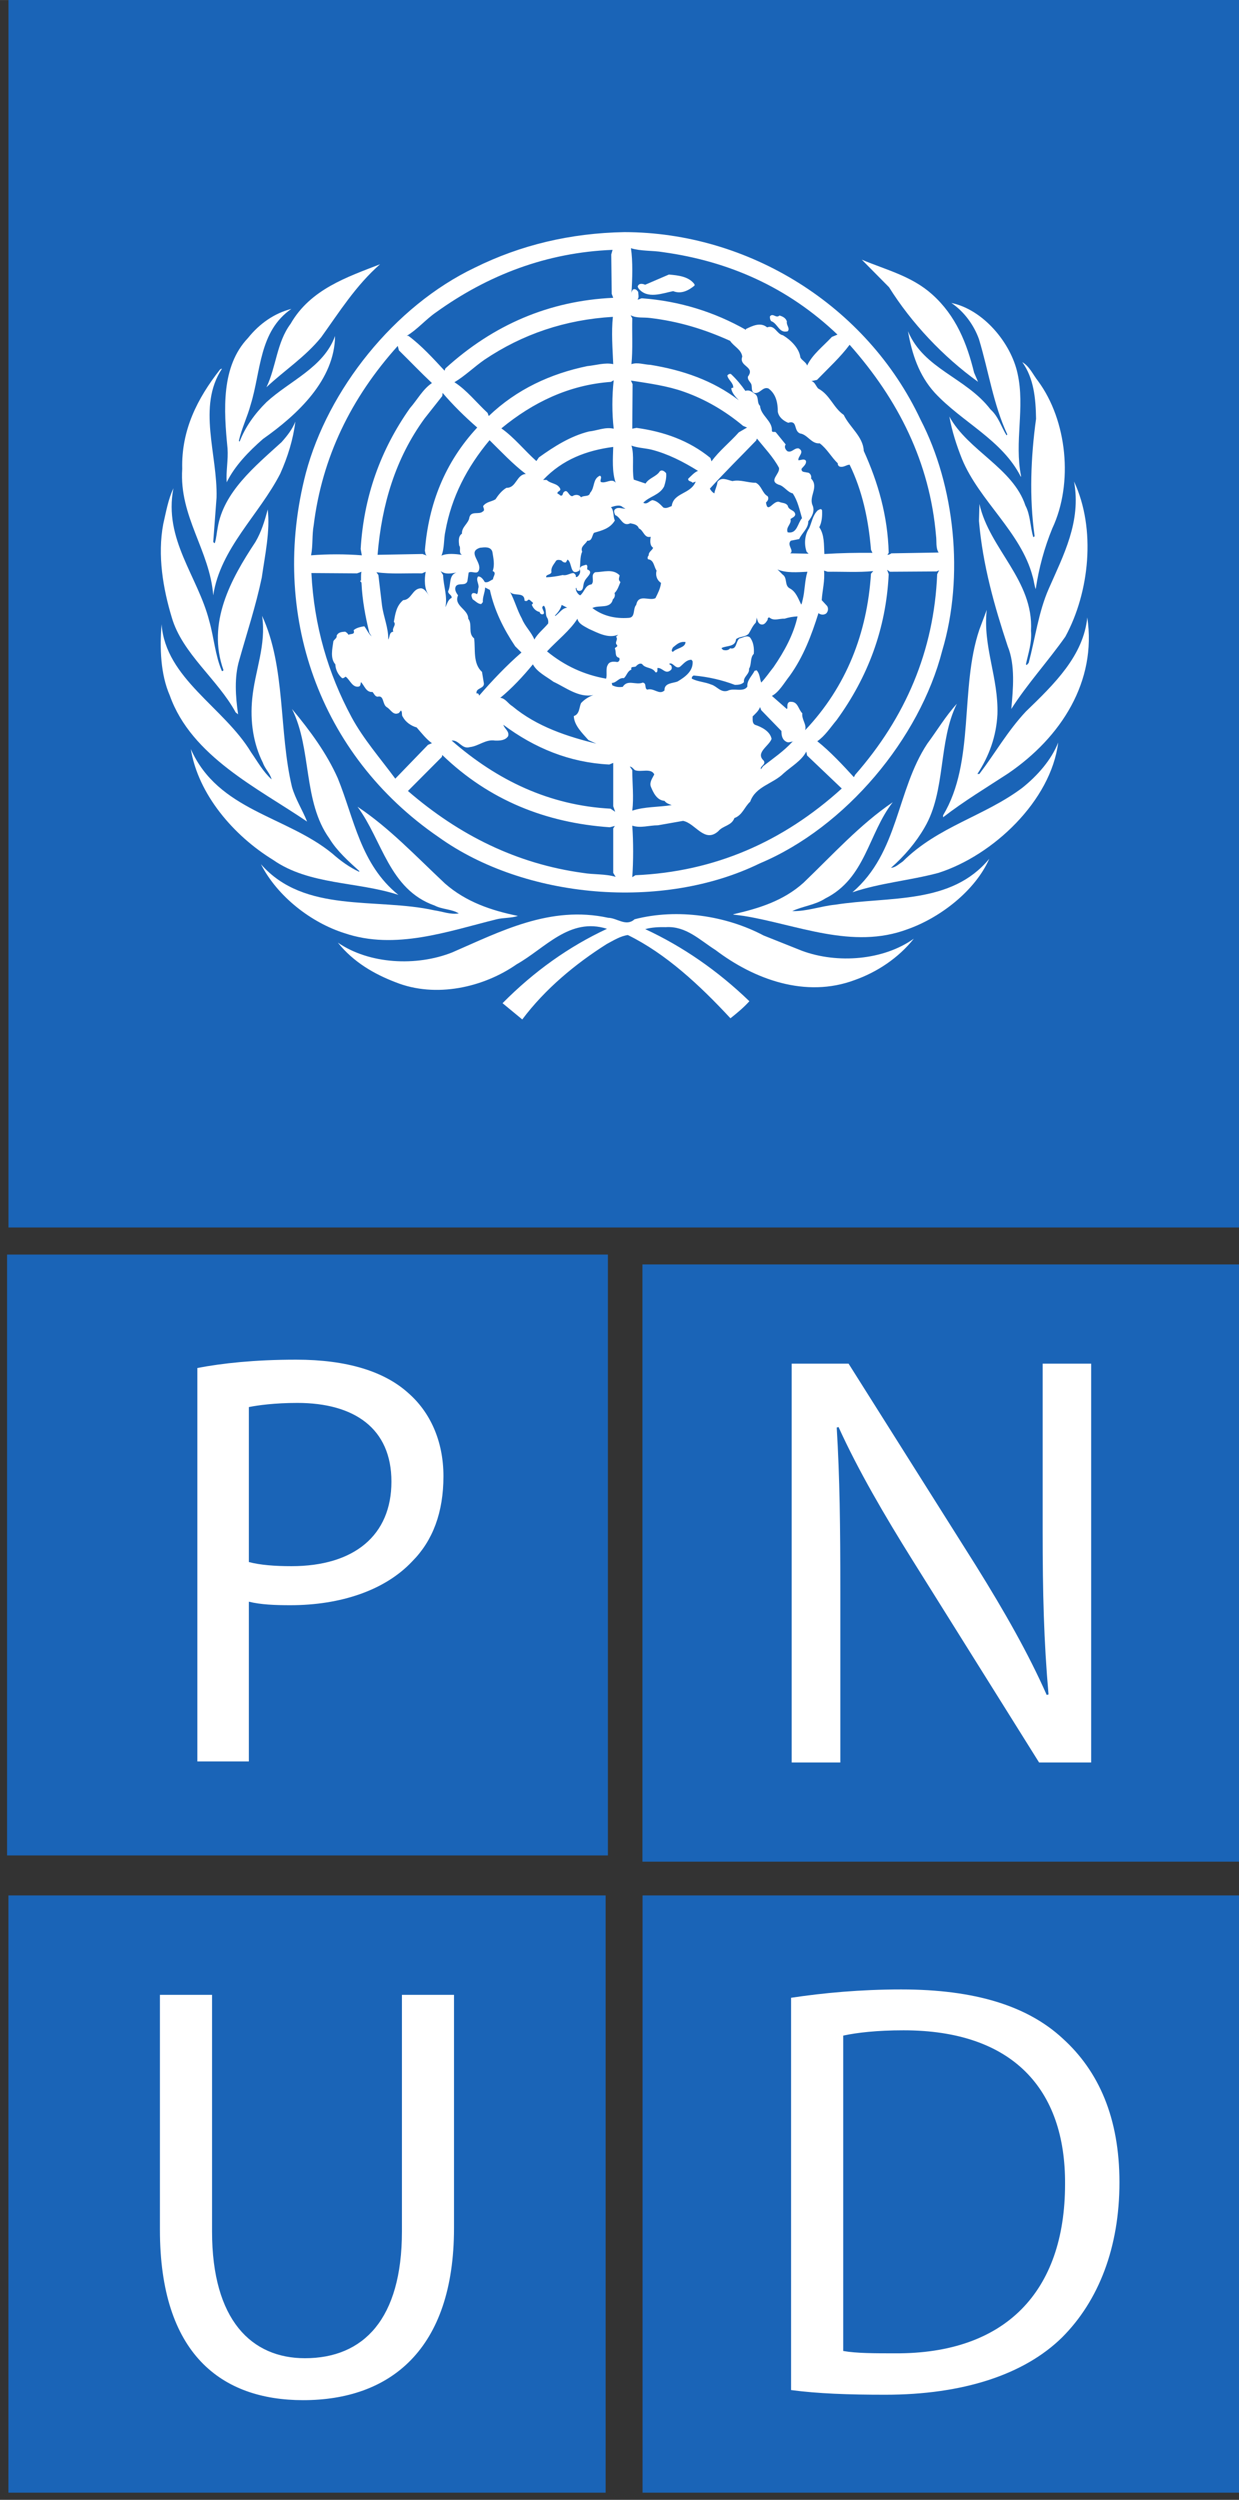
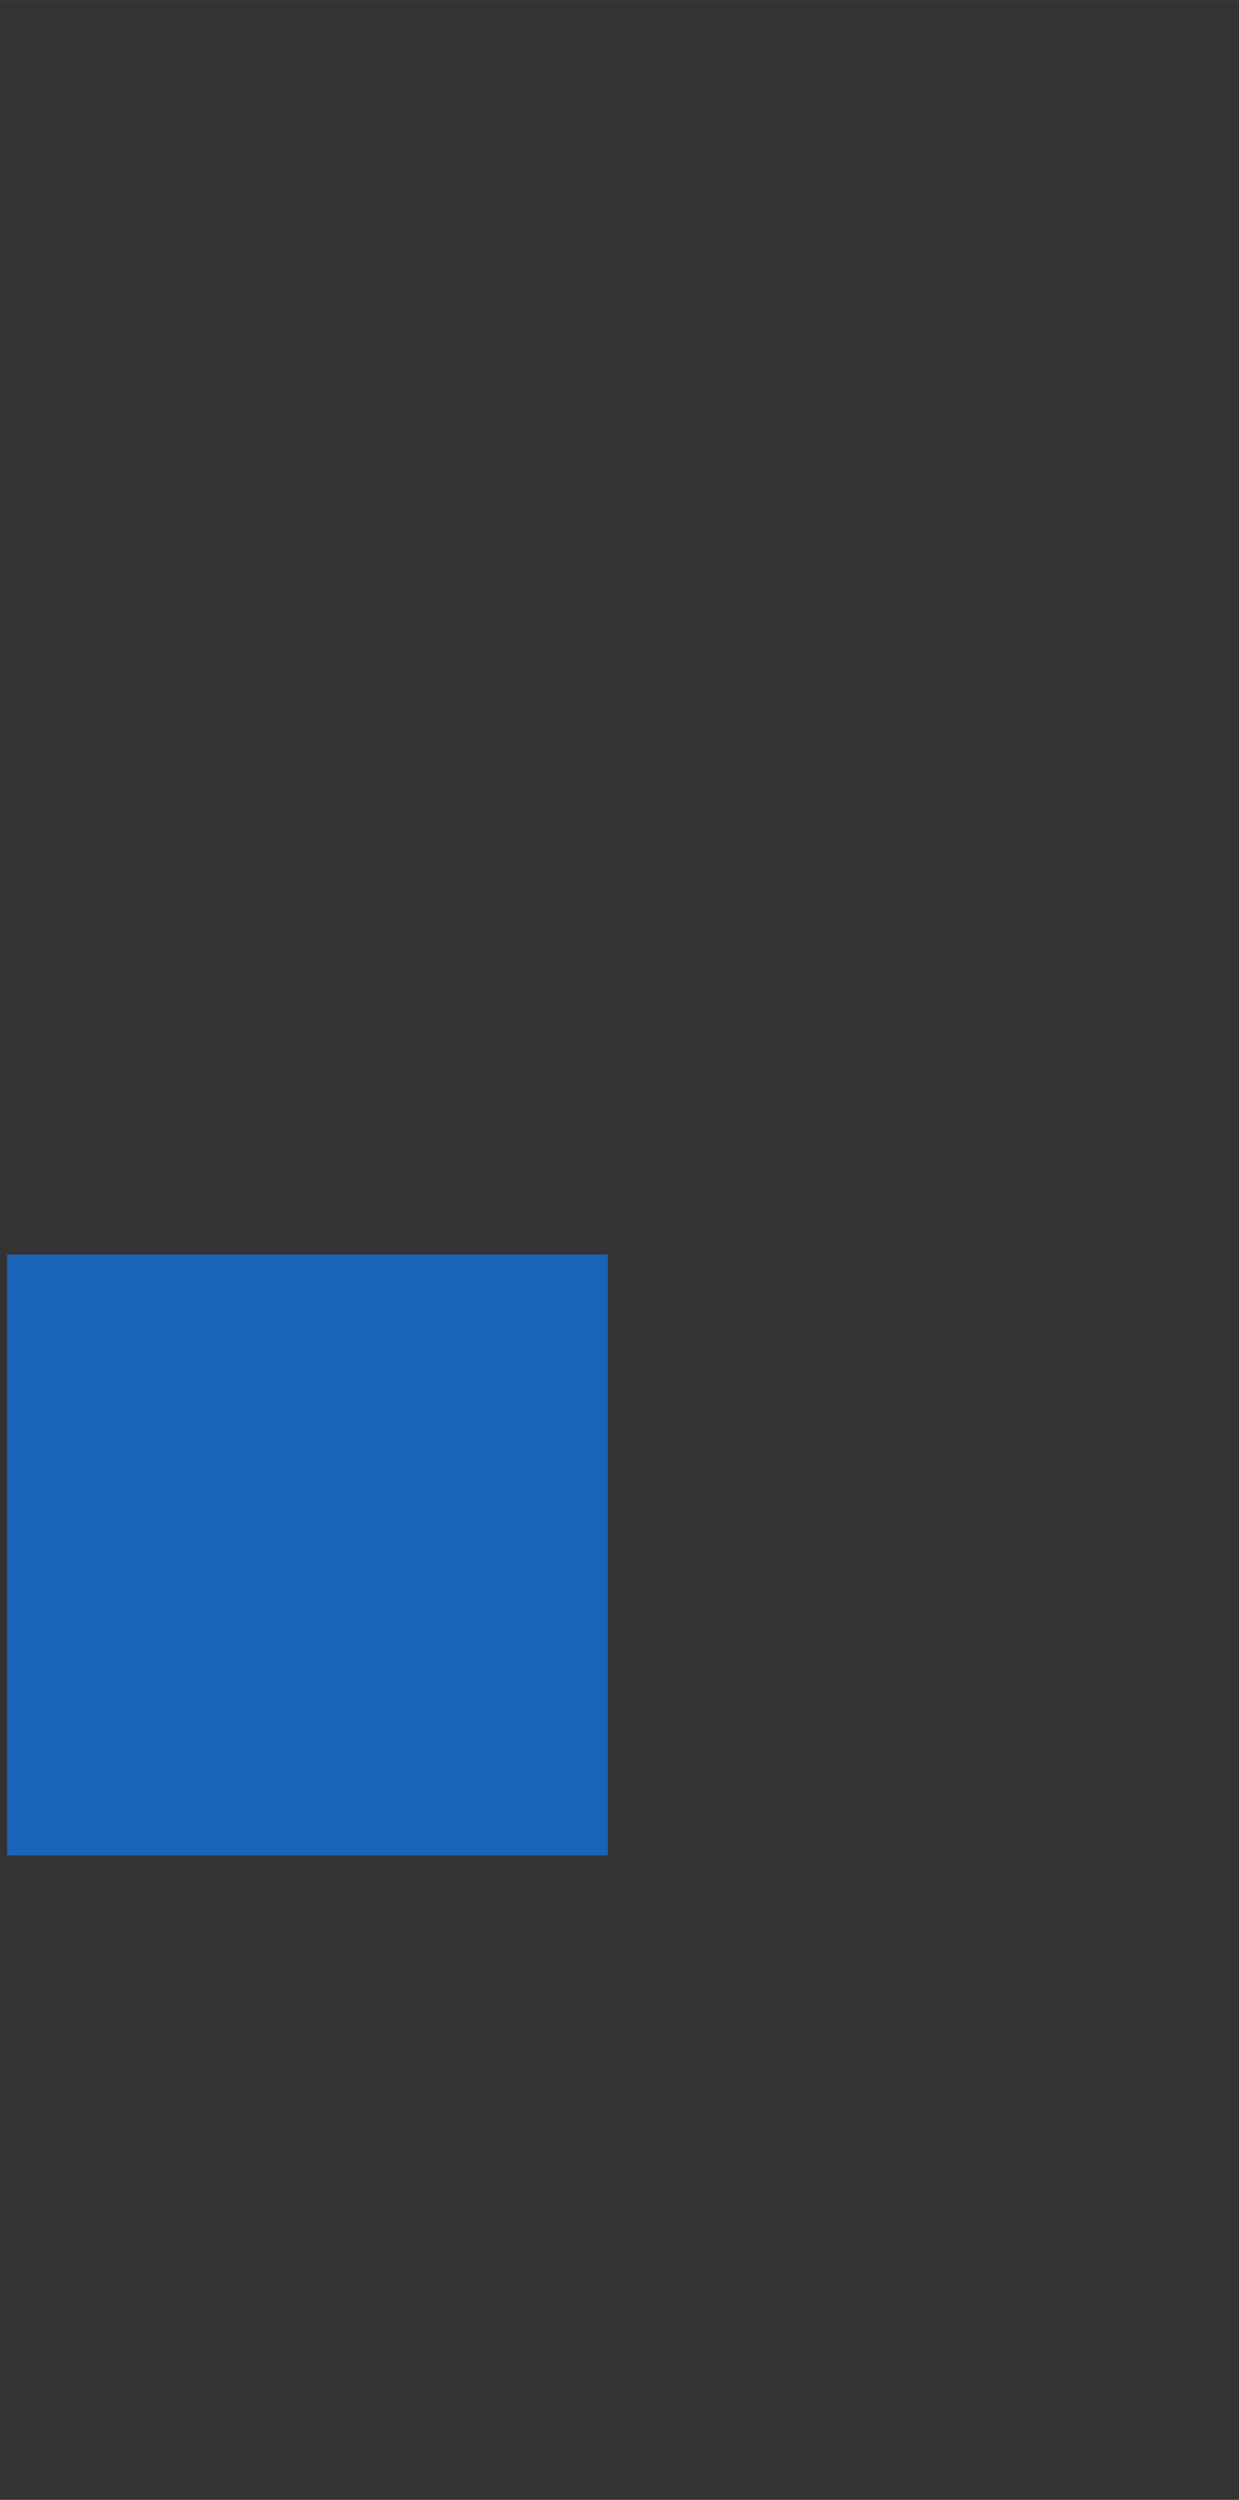
<svg xmlns="http://www.w3.org/2000/svg" xmlns:ns1="http://sodipodi.sourceforge.net/DTD/sodipodi-0.dtd" xmlns:ns2="http://www.inkscape.org/namespaces/inkscape" width="96.655" height="195" version="1.1" viewBox="0 0 25.574 51.594" id="svg113" ns1:docname="pnud.svg" ns2:version="1.1.2 (1:1.1+202202050950+0a00cf5339)">
  <rect x="0" y="0" width="25.574" height="51.594" fill="#333333" stroke="none" />
  <ns1:namedview id="namedview115" pagecolor="#ffffff" bordercolor="#666666" borderopacity="1.0" ns2:pageshadow="2" ns2:pageopacity="0.0" ns2:pagecheckerboard="0" showgrid="false" fit-margin-top="0" fit-margin-left="0" fit-margin-right="0" fit-margin-bottom="0" ns2:zoom="4.1948718" ns2:cx="48.154034" ns2:cy="97.5" ns2:window-width="1920" ns2:window-height="1052" ns2:window-x="0" ns2:window-y="1" ns2:window-maximized="1" ns2:current-layer="svg113" />
  <defs id="defs5">
    <clipPath id="clipPath6711-2">
-       <path d="M 0,612 H 792 V 0 H 0 Z" id="path2" />
-     </clipPath>
+       </clipPath>
  </defs>
  <g transform="matrix(3.075,0,0,3.075,1114.443,-1558.707)" id="g109">
    <path d="m -358.34,519.35 h -4.033 v -4.033 h 4.033 z" fill="#1a64b7" id="path7" />
    <g transform="matrix(0.093,0,0,-0.093,-394.96,546.6)" id="g107">
      <g clip-path="url(#clipPath6711-2)" id="g105">
        <g transform="translate(378.14,319.99)" id="g11">
          <path d="m 0,0 c 0,3.848 -2.69,5.68 -6.793,5.68 -1.62,0 -2.858,-0.17 -3.498,-0.3 V -5.804 C -9.483,-6.02 -8.413,-6.103 -7.219,-6.103 -2.69,-6.103 0,-3.885 0,0 m 3.754,0.388 c 0,-2.603 -0.765,-4.651 -2.262,-6.152 -1.962,-2.084 -5.165,-3.156 -8.791,-3.156 -1.114,0 -2.136,0.041 -2.992,0.254 v -11.528 h -3.717 V 8.2 c 1.796,0.343 4.144,0.601 7.131,0.601 3.678,0 6.364,-0.854 8.073,-2.39 C 2.774,5.045 3.754,2.955 3.754,0.388" fill="#ffffff" id="path9" />
        </g>
        <path d="m 439.38,292.56 h -43.123 v 43.104 h 43.123 z" fill="#1a64b7" id="path13" />
        <g transform="translate(410.54,299.72)" id="g17">
          <path d="m 0,0 v 12.302 c 0,4.784 -0.042,8.236 -0.261,11.868 l 0.131,0.041 C 1.282,21.099 3.203,17.81 5.207,14.604 L 14.345,0 h 3.759 V 28.783 H 14.603 V 16.697 c 0,-4.441 0.084,-7.942 0.424,-11.786 L 14.896,4.872 c -1.323,2.989 -3.023,5.98 -5.12,9.35 L 0.595,28.783 H -3.511 V 0 Z" fill="#ffffff" id="path15" />
        </g>
        <path d="m 393.6,247.02 h -43.104 v 43.104 H 393.6 Z" fill="#1a64b7" id="path19" />
        <g transform="translate(361.43,282.95)" id="g23">
          <path d="m 0,0 v -16.956 c 0,-8.97 4.442,-12.297 10.337,-12.297 6.231,0 10.889,3.591 10.889,12.423 V 0 h -3.759 v -17.08 c 0,-6.325 -2.777,-9.146 -7.001,-9.146 -3.845,0 -6.704,2.741 -6.704,9.146 V 0 Z" fill="#ffffff" id="path21" />
        </g>
-         <path d="m 439.39,247.02 h -43.125 v 43.104 h 43.125 z" fill="#1a64b7" id="path25" />
        <g transform="translate(426.76,269.29)" id="g29">
          <path d="m 0,0 c 0.043,6.873 -3.804,11.1 -11.658,11.1 -1.92,0 -3.372,-0.168 -4.354,-0.382 v -22.761 c 0.933,-0.17 2.299,-0.17 3.756,-0.17 C -4.315,-12.255 0,-7.772 0,0 m 3.926,0.127 c 0,-4.694 -1.495,-8.542 -4.138,-11.188 -2.737,-2.694 -7.178,-4.14 -12.77,-4.14 -2.69,0 -4.87,0.082 -6.793,0.337 v 28.312 c 2.31,0.347 4.999,0.602 7.945,0.602 5.339,0 9.137,-1.198 11.663,-3.544 C 2.431,8.153 3.926,4.781 3.926,0.127" fill="#ffffff" id="path27" />
        </g>
        <path d="m 350.5,338.33 h 88.925 v 88.924 H 350.5 Z" fill="#1a64b7" id="path31" />
        <g transform="translate(417.61,363.92)" id="g35">
          <path d="m 0,0 c -2.037,-0.545 -4.217,-0.724 -6.198,-1.398 3.354,2.879 3.166,7.336 5.405,10.726 0.713,0.959 1.303,1.966 2.133,2.88 C -0.021,9.469 0.57,5.926 -0.994,3.271 -1.598,2.216 -2.463,1.197 -3.413,0.368 c 0.31,0.011 0.582,0.283 0.854,0.461 2.547,2.537 5.868,3.248 8.618,5.31 C 7.16,7.016 8.167,8.166 8.654,9.41 8.131,5.202 3.949,1.255 0,0" fill="#ffffff" id="path33" />
        </g>
        <g transform="translate(426.78,380.97)" id="g39">
          <path d="m 0,0 c -1.244,-1.767 -2.751,-3.415 -3.9,-5.217 0.13,1.424 0.297,3.176 -0.26,4.528 -0.961,2.904 -1.801,5.856 -2.074,9.043 l 0.035,1.222 c 0.722,-3.259 3.924,-5.5 3.721,-9.152 0.072,-0.887 -0.202,-1.634 -0.366,-2.416 l 0.058,-0.059 0.142,0.165 c 0.475,1.79 0.711,3.675 1.447,5.345 1.053,2.407 2.358,4.837 1.826,7.74 C 2.228,7.773 1.742,3.199 0,0" fill="#ffffff" id="path37" />
        </g>
        <g transform="translate(424.81,399.42)" id="g43">
          <path d="m 0,0 c 2.098,-2.844 2.56,-7.373 1.03,-10.632 -0.569,-1.387 -0.97,-2.857 -1.197,-4.386 -0.106,0.261 -0.129,0.617 -0.224,0.914 -0.831,3.187 -3.854,5.463 -5.096,8.475 -0.392,0.983 -0.724,2.002 -0.914,3.069 1.329,-2.453 4.599,-3.722 5.489,-6.425 0.367,-0.686 0.343,-1.539 0.567,-2.275 0.049,0 0.096,0.035 0.096,0.083 -0.391,2.785 -0.272,5.701 0.106,8.451 -0.024,1.493 -0.165,2.939 -0.995,4.09 C -0.604,1.055 -0.367,0.461 0,0" fill="#ffffff" id="path41" />
        </g>
        <g transform="translate(423.33,399.97)" id="g47">
          <path d="M 0,0 C 0.557,-2.488 -0.25,-4.919 0.259,-7.431 L 0.236,-7.455 c -1.352,2.667 -4.231,3.924 -6.211,6.058 -1.149,1.268 -1.647,2.808 -1.932,4.443 1.138,-2.737 4.195,-3.341 5.951,-5.64 0.593,-0.534 0.782,-1.269 1.161,-1.874 l 0.058,0.06 C -1.745,-2.252 -2.087,0.178 -2.786,2.478 -3.142,3.474 -3.842,4.457 -4.777,5.085 -2.479,4.612 -0.476,2.205 0,0" fill="#ffffff" id="path45" />
        </g>
        <g transform="translate(417.16,405.68)" id="g51">
          <path d="M 0,0 C 1.741,-1.552 2.525,-3.567 3.034,-5.653 L 3.32,-6.317 C 0.794,-4.504 -1.492,-2.063 -3.104,0.51 L -5.072,2.501 C -3.342,1.766 -1.481,1.328 0,0" fill="#ffffff" id="path49" />
        </g>
        <g transform="translate(377.32,407.85)" id="g55">
          <path d="m 0,0 c -1.743,-1.528 -2.952,-3.461 -4.245,-5.262 -1.16,-1.434 -2.642,-2.382 -3.957,-3.615 0.71,1.47 0.735,3.225 1.742,4.575 C -5.026,-1.801 -2.371,-0.924 0,0" fill="#ffffff" id="path53" />
        </g>
        <g transform="translate(367.79,402.53)" id="g59">
          <path d="M 0,0 C 0.843,1.055 1.922,1.79 3.13,2.098 0.783,0.485 0.937,-2.407 0.19,-4.813 -0.047,-5.701 -0.46,-6.519 -0.664,-7.432 l 0.06,-0.047 c 0.391,1.031 1.079,2.003 1.933,2.845 1.67,1.541 4.136,2.501 4.952,4.776 -0.035,-3.165 -2.677,-5.654 -5.202,-7.432 -1.043,-0.912 -2.05,-1.956 -2.619,-3.128 -0.06,0.794 0.12,1.6 0.06,2.453 C -1.754,-5.204 -1.954,-2.051 0,0" fill="#ffffff" id="path57" />
        </g>
        <g transform="translate(363.04,393.08)" id="g63">
          <path d="M 0,0 C -0.072,2.798 1.091,5.085 2.726,7.17 2.774,7.195 2.809,7.242 2.868,7.23 1.066,4.492 2.56,1.043 2.477,-2.074 L 2.238,-5.263 C 2.274,-5.286 2.274,-5.381 2.356,-5.345 2.464,-4.99 2.488,-4.61 2.56,-4.243 2.984,-1.671 5.216,0.154 7.17,1.932 7.584,2.394 7.952,2.869 8.165,3.413 8.011,2.133 7.607,0.842 7.075,-0.344 5.558,-3.306 2.749,-5.736 2.238,-9.126 1.989,-5.879 -0.227,-3.449 0,0" fill="#ffffff" id="path61" />
        </g>
        <g transform="translate(361.67,389.1)" id="g67">
          <path d="m 0,0 c 0.202,0.877 0.356,1.778 0.735,2.584 -0.722,-3.697 1.768,-6.365 2.584,-9.577 0.343,-1.197 0.427,-2.489 0.913,-3.615 0.047,-0.024 0.083,0.023 0.117,0.059 -1.22,3.414 0.536,6.579 2.299,9.246 0.428,0.723 0.677,1.528 0.891,2.359 0.189,-1.542 -0.201,-3.32 -0.428,-4.92 -0.426,-2.039 -1.067,-3.97 -1.623,-5.95 -0.368,-1.232 -0.273,-2.63 -0.084,-3.923 l -0.176,0.142 C 3.935,-11.213 1.374,-9.352 0.616,-6.744 -0.011,-4.67 -0.427,-2.264 0,0" fill="#ffffff" id="path65" />
        </g>
        <g transform="translate(361.55,381.87)" id="g71">
          <path d="m 0,0 c 0.285,-3.923 4.505,-5.996 6.46,-9.245 0.463,-0.664 0.864,-1.398 1.481,-1.955 -0.095,0.416 -0.485,0.771 -0.628,1.198 -0.687,1.361 -0.936,2.986 -0.77,4.633 0.19,2.004 1.03,3.865 0.71,5.973 1.72,-3.708 1.198,-8.331 2.158,-12.349 0.248,-0.877 0.758,-1.659 1.091,-2.501 -3.532,2.407 -8.345,4.694 -9.91,9.102 C -0.07,-3.626 -0.144,-1.742 0,0" fill="#ffffff" id="path69" />
        </g>
        <g transform="translate(363.66,372.86)" id="g75">
          <path d="m 0,0 c 1.97,-4.455 6.898,-4.824 10.207,-7.538 0.604,-0.534 1.243,-0.995 1.931,-1.316 l 0.036,0.036 c -0.759,0.688 -1.637,1.47 -2.17,2.359 C 8.071,-3.77 8.749,0 7.303,2.892 8.618,1.315 9.814,-0.319 10.608,-2.109 11.795,-5.025 12.245,-8.322 14.982,-10.525 12.02,-9.553 8.548,-9.825 5.939,-8 3.083,-6.245 0.534,-3.272 0,0" fill="#ffffff" id="path73" />
        </g>
        <g transform="translate(368.72,364.55)" id="g79">
-           <path d="m 0,0 c 3.152,-3.59 8.31,-2.393 12.517,-3.33 0.591,-0.083 1.138,-0.319 1.766,-0.225 -0.499,0.32 -1.196,0.284 -1.741,0.569 C 9.245,-1.825 8.76,1.742 6.97,4.148 9.258,2.631 11.178,0.581 13.287,-1.397 14.805,-2.726 16.629,-3.342 18.549,-3.733 18.087,-3.898 17.482,-3.852 16.985,-3.982 13.536,-4.835 9.695,-6.223 6.033,-4.978 3.651,-4.23 1.197,-2.347 0,0" fill="#ffffff" id="path77" />
-         </g>
+           </g>
        <g transform="translate(411.58,356.19)" id="g83">
          <path d="m 0,0 c -3.556,-1.329 -7.272,0.059 -10.052,2.168 -1.129,0.712 -2.124,1.743 -3.584,1.648 -0.524,0.011 -1.035,-0.013 -1.486,-0.142 2.707,-1.257 5.214,-2.986 7.517,-5.203 -0.391,-0.44 -0.889,-0.854 -1.366,-1.232 -2.21,2.381 -4.665,4.669 -7.405,6.008 -0.535,-0.071 -1.043,-0.392 -1.53,-0.652 -2.228,-1.41 -4.433,-3.224 -6.091,-5.44 l -1.423,1.174 c 2.276,2.298 4.789,4.088 7.54,5.368 -2.703,0.854 -4.469,-1.409 -6.52,-2.56 -2.393,-1.671 -5.831,-2.453 -8.724,-1.304 -1.554,0.593 -3.059,1.459 -4.185,2.868 2.276,-1.564 5.667,-1.73 8.25,-0.71 3.474,1.505 7.075,3.412 11.261,2.501 0.651,-0.012 1.292,-0.665 1.907,-0.107 3.11,0.806 6.635,0.249 9.319,-1.173 L -3.805,2.109 C -1.245,1.161 2.074,1.421 4.268,2.987 3.14,1.576 1.601,0.568 0,0" fill="#ffffff" id="path81" />
        </g>
        <g transform="translate(415.4,359.86)" id="g87">
-           <path d="m 0,0 c -3.993,-1.505 -8.013,0.344 -11.848,0.96 l -0.736,0.095 v 0.023 c 1.829,0.415 3.61,0.961 5.07,2.276 2.147,2.062 4.053,4.184 6.436,5.808 C -2.844,6.897 -3.032,3.674 -5.948,2.216 -6.672,1.743 -7.586,1.66 -8.333,1.303 -7.265,1.28 -6.294,1.66 -5.237,1.766 -1.326,2.382 3.154,1.753 5.892,5.085 4.873,2.762 2.323,0.818 0,0" fill="#ffffff" id="path85" />
-         </g>
+           </g>
        <g transform="translate(422.65,371.1)" id="g91">
          <path d="m 0,0 c -1.576,-1.031 -3.177,-1.991 -4.694,-3.164 v 0.142 c 2.324,3.864 1.185,9.161 2.62,13.404 l 0.532,1.423 C -1.836,9.161 -0.687,6.921 -0.771,4.266 -0.854,2.666 -1.375,1.245 -2.217,-0.036 h 0.143 C -0.938,1.457 -0.048,3.046 1.281,4.468 3.343,6.459 5.44,8.498 5.714,11.26 6.411,6.648 3.827,2.607 0,0" fill="#ffffff" id="path89" />
        </g>
        <g transform="translate(417.53,385.48)" id="g95">
          <path d="m 0,0 c -0.227,-5.547 -2.29,-10.336 -5.916,-14.473 l -0.095,-0.178 c -0.745,0.818 -1.741,1.886 -2.643,2.596 0.547,0.367 0.961,1.008 1.398,1.529 2.252,3.094 3.568,6.578 3.757,10.526 L -3.616,0.32 -3.414,0.177 -0.036,0.2 0.141,0.283 Z m -21.781,-21.726 -0.226,-0.142 c 0.083,1.209 0.083,2.513 0,3.721 0.592,-0.201 1.22,0.024 1.849,0.024 l 1.818,0.32 c 0.902,-0.178 1.543,-1.635 2.54,-0.747 0.345,0.415 0.95,0.381 1.164,0.949 0.581,0.212 0.724,0.805 1.141,1.184 0.391,1.115 1.65,1.28 2.419,2.052 0.56,0.497 1.297,0.911 1.628,1.564 l 0.059,-0.284 2.502,-2.383 c -4.236,-3.841 -9.174,-6.01 -14.894,-6.258 m -0.038,7.584 c 0.428,-0.176 1.164,0.179 1.4,-0.307 -0.132,-0.273 -0.344,-0.533 -0.26,-0.853 0.177,-0.439 0.438,-1.02 0.996,-1.055 0.143,-0.189 0.332,-0.237 0.523,-0.309 -0.951,-0.153 -1.971,-0.106 -2.847,-0.402 0.119,0.96 0,1.955 0,2.926 l -0.178,0.262 c 0.165,-0.023 0.249,-0.165 0.366,-0.262 m -0.877,6.01 c -0.261,-0.035 -0.472,-0.012 -0.686,0.083 -0.109,0.013 -0.073,0.131 -0.109,0.202 0.345,-0.011 0.512,0.403 0.878,0.343 0.214,0.191 0.25,0.51 0.545,0.617 -0.095,0.307 0.287,0.107 0.367,0.284 0.108,0.096 0.249,0.202 0.404,0.119 0.237,-0.344 0.724,-0.201 0.962,-0.593 0.118,-0.047 0.154,0.083 0.143,0.166 v 0.142 c 0.379,0.037 0.569,-0.509 0.974,-0.142 0.094,0.083 0.07,0.262 0,0.343 -0.048,0.024 -0.107,0.049 -0.119,0.108 0.272,0.13 0.438,-0.415 0.771,-0.225 0.273,0.225 0.462,0.509 0.831,0.509 l 0.082,-0.106 c 0.06,-0.712 -0.545,-1.139 -1.079,-1.459 -0.344,-0.142 -0.974,-0.093 -0.951,-0.651 -0.39,-0.356 -0.758,0.213 -1.247,0.059 -0.226,0.118 -0.01,0.45 -0.32,0.51 -0.498,-0.213 -1.091,0.26 -1.446,-0.309 m -2.868,-13.428 c -4.765,0.651 -8.937,2.715 -12.635,5.914 l 2.443,2.453 0.036,0.144 c 3.377,-3.261 7.467,-4.896 12.09,-5.216 l 0.366,0.096 -0.118,-0.179 v -3.212 l 0.176,-0.285 c -0.735,0.226 -1.599,0.155 -2.358,0.285 m -16.701,11.236 c -1.705,3.165 -2.713,6.614 -2.902,10.407 l 3.293,-0.024 0.323,0.118 C -41.6,0 -41.577,-0.226 -41.587,-0.487 l -0.024,0.036 c -0.095,-0.072 0.07,-0.107 0.06,-0.177 0.058,-1.256 0.282,-2.442 0.567,-3.605 l 0.166,-0.259 c -0.249,0.223 -0.343,0.497 -0.532,0.735 -0.274,-0.048 -0.569,-0.107 -0.772,-0.286 0.131,-0.342 -0.213,-0.236 -0.366,-0.331 -0.048,0.082 -0.143,0.178 -0.238,0.225 -0.249,-0.013 -0.51,-0.037 -0.616,-0.285 0.035,-0.177 -0.167,-0.26 -0.238,-0.403 -0.071,-0.533 -0.248,-1.231 0.142,-1.67 0.012,-0.392 0.202,-0.747 0.486,-0.996 0.119,-0.024 0.178,0.071 0.261,0.107 0.319,-0.237 0.486,-0.819 0.96,-0.712 0.144,0.072 0.096,0.213 0.144,0.319 0.249,-0.247 0.366,-0.757 0.828,-0.71 0.118,-0.119 0.177,-0.331 0.368,-0.344 0.497,0.131 0.318,-0.568 0.687,-0.769 0.285,-0.179 0.44,-0.606 0.853,-0.404 l 0.143,0.178 c 0.13,-0.096 0.023,-0.332 0.141,-0.462 0.203,-0.38 0.606,-0.653 0.997,-0.759 0.343,-0.391 0.699,-0.853 1.103,-1.138 l -0.285,-0.119 -2.36,-2.441 c -1.078,1.458 -2.309,2.87 -3.153,4.433 m -2.737,13.855 c 0.605,4.895 2.689,9.186 6.068,12.944 l 0.083,-0.32 c 0.808,-0.795 1.612,-1.637 2.384,-2.36 -0.666,-0.45 -1.056,-1.208 -1.588,-1.813 -2.123,-3.009 -3.331,-6.377 -3.556,-10.158 l 0.083,-0.462 c -1.185,0.095 -2.478,0.095 -3.663,0 0.143,0.723 0.06,1.458 0.189,2.169 m 8.82,15.361 c 3.756,2.702 7.987,4.327 12.753,4.516 l -0.096,-0.331 0.034,-2.845 0.109,-0.285 c -4.624,-0.213 -8.653,-1.944 -12.114,-5.096 l -0.059,-0.165 c -0.793,0.852 -1.684,1.836 -2.619,2.522 h -0.106 c 0.734,0.428 1.374,1.187 2.098,1.684 M -23.347,10.5 c -0.617,0.144 -1.198,-0.142 -1.791,-0.201 -1.325,-0.333 -2.487,-1.066 -3.612,-1.873 -0.06,-0.094 -0.121,-0.178 -0.18,-0.261 -0.819,0.724 -1.622,1.731 -2.526,2.359 2.289,1.886 4.898,3.141 7.909,3.355 l 0.2,0.118 c -0.128,-1.15 -0.128,-2.382 0,-3.497 m -0.937,-3.84 c -0.071,0.166 0.131,0.345 -0.059,0.451 -0.545,-0.249 -0.343,-0.854 -0.711,-1.245 -0.06,-0.308 -0.462,-0.153 -0.652,-0.32 -0.143,0.225 -0.427,0.214 -0.628,0.083 -0.284,0 -0.332,0.58 -0.628,0.285 -0.083,-0.096 -0.037,-0.309 -0.26,-0.225 -0.049,0.082 -0.131,0.094 -0.19,0.141 -0.013,0.179 0.297,0.154 0.19,0.368 -0.214,0.38 -0.677,0.32 -0.961,0.604 h -0.26 c 1.398,1.482 3.152,2.134 5.061,2.383 -0.025,-0.853 -0.093,-1.813 0.176,-2.584 -0.294,0.367 -0.711,-0.095 -1.078,0.059 m -3.308,-9.648 c 0.214,0.214 0.417,0.475 0.488,0.771 l 0.402,-0.201 c -0.367,-0.024 -0.569,-0.393 -0.852,-0.594 z m 3.818,-3.556 c -0.167,-0.271 -0.035,-0.676 -0.119,-0.996 -1.576,0.274 -2.998,0.927 -4.267,1.969 0.712,0.77 1.683,1.528 2.194,2.359 0.072,-0.38 0.521,-0.558 0.828,-0.736 0.635,-0.283 1.398,-0.719 2.117,-0.417 -0.059,-0.044 -0.104,-0.112 -0.16,-0.15 0.202,-0.203 -0.154,-0.416 0.083,-0.606 0.048,-0.154 -0.154,-0.131 -0.166,-0.249 0.118,-0.213 -0.036,-0.593 0.307,-0.663 0.085,-0.119 0,-0.297 -0.141,-0.308 -0.237,0.047 -0.557,0.059 -0.676,-0.203 m -7.312,12.779 c -0.333,-0.191 -0.593,-0.522 -0.795,-0.831 -0.285,-0.178 -0.652,-0.166 -0.889,-0.486 0,-0.129 0.154,-0.296 -0.022,-0.391 -0.275,-0.26 -0.842,0.071 -0.972,-0.426 -0.051,-0.439 -0.569,-0.687 -0.535,-1.174 -0.284,-0.191 -0.236,-0.557 -0.202,-0.854 0.154,-0.188 -0.07,-0.533 0.202,-0.675 -0.461,0.059 -1.068,0.131 -1.482,-0.06 0.226,0.534 0.155,1.198 0.285,1.767 0.439,2.453 1.554,4.61 3.188,6.566 0.819,-0.806 1.694,-1.742 2.62,-2.441 -0.675,-0.024 -0.687,-1.021 -1.398,-0.995 m -1.647,-14.024 -0.12,0.736 c -0.674,0.604 -0.464,1.648 -0.568,2.417 -0.475,0.38 -0.095,0.997 -0.427,1.424 0.011,0.687 -1.068,0.923 -0.735,1.683 -0.131,0.189 -0.296,0.437 -0.143,0.675 0.214,0.25 0.675,-0.024 0.818,0.343 l 0.093,0.629 c 0.251,0.142 0.606,-0.178 0.736,0.165 0.239,0.593 -0.877,1.316 0.084,1.625 0.321,0.035 0.759,0.106 0.888,-0.284 0.072,-0.451 0.19,-0.937 0.024,-1.4 0.308,-0.119 0.024,-0.391 0.024,-0.593 -0.19,-0.082 -0.367,-0.271 -0.593,-0.2 -0.093,0.154 -0.261,0.426 -0.486,0.402 -0.179,-0.248 0.071,-0.509 0.035,-0.793 -0.059,-0.167 -0.012,-0.356 -0.117,-0.486 -0.083,0.059 -0.165,0.093 -0.285,0.082 -0.202,-0.106 -0.07,-0.32 -0.022,-0.45 0.21,-0.131 0.365,-0.332 0.614,-0.344 l 0.121,0.142 c -0.027,0.38 0.152,0.676 0.164,1.056 l 0.344,-0.178 c 0.319,-1.469 0.984,-2.81 1.826,-4.067 l 0.452,-0.449 c -1.08,-0.936 -2.135,-2.051 -3.048,-3.106 v -0.023 c -0.013,0.046 -0.049,0.237 -0.191,0.165 -0.093,0.451 0.653,0.321 0.512,0.829 m 7.56,-4.183 0.569,-0.26 c -2.062,0.508 -4.278,1.22 -6.057,2.703 -0.306,0.177 -0.509,0.58 -0.876,0.603 0.829,0.675 1.66,1.565 2.357,2.419 0.309,-0.57 0.972,-0.877 1.483,-1.257 0.896,-0.416 1.829,-1.173 2.88,-0.96 -0.326,-0.119 -0.627,-0.301 -0.889,-0.581 -0.143,-0.32 -0.095,-0.793 -0.522,-0.936 0.024,-0.676 0.628,-1.245 1.055,-1.731 m -3.519,9.245 c 0.011,-0.119 0.153,-0.225 0.284,-0.142 0.13,0.177 -0.284,0.486 0.023,0.592 0.19,-0.213 0.094,-0.569 0.202,-0.817 0.096,-0.13 0.129,-0.284 0.107,-0.463 -0.321,-0.391 -0.77,-0.735 -0.997,-1.161 -0.213,0.532 -0.687,0.961 -0.9,1.506 -0.344,0.616 -0.52,1.316 -0.854,1.931 0.285,-0.355 1.045,0.048 1.045,-0.628 0.046,-0.036 0.117,-0.023 0.177,-0.023 0.094,0.106 0.106,0.118 0.225,0.058 0.06,-0.117 0.343,-0.177 0.118,-0.319 0.082,-0.249 0.296,-0.486 0.57,-0.534 m 5.31,17.886 c -0.617,0.13 -1.244,-0.083 -1.872,-0.142 -2.645,-0.546 -5.097,-1.672 -7.113,-3.604 l -0.084,0.226 c -0.794,0.735 -1.515,1.659 -2.393,2.215 0.759,0.451 1.434,1.115 2.17,1.625 2.749,1.848 5.83,2.892 9.267,3.093 -0.118,-1.114 -0.022,-2.287 0.025,-3.413 m -13.453,-13.821 -0.31,0.119 -3.246,-0.059 c 0.296,3.626 1.293,6.957 3.39,9.837 l 1.281,1.624 0.021,0.226 c 0.761,-0.89 1.602,-1.719 2.501,-2.502 -2.334,-2.513 -3.518,-5.523 -3.78,-8.901 0.048,-0.118 0.013,-0.261 0.143,-0.344 m -2.418,-5.487 c -0.322,-0.037 -0.237,-0.391 -0.369,-0.568 0.026,0.829 -0.341,1.634 -0.451,2.476 l -0.259,2.181 -0.143,0.202 c 1.043,-0.154 2.195,-0.059 3.297,-0.083 l 0.26,0.118 c -0.096,-0.522 -0.12,-1.28 0.261,-1.742 -0.132,0.142 -0.321,0.557 -0.63,0.545 -0.603,-0.036 -0.65,-0.83 -1.255,-0.854 -0.499,-0.415 -0.57,-0.995 -0.675,-1.564 0.213,-0.226 -0.168,-0.45 -0.036,-0.711 m 3.591,4.089 -0.178,0.284 c 0.356,-0.26 0.724,-0.177 1.138,-0.106 -0.581,-0.19 -0.367,-0.902 -0.592,-1.34 -0.036,-0.213 0.284,-0.272 0.249,-0.486 -0.285,-0.142 -0.322,-0.45 -0.451,-0.675 0.166,0.794 -0.143,1.54 -0.166,2.323 m 12.421,-17.09 -0.332,0.226 c -4.409,0.235 -8.177,2.037 -11.472,4.917 0.533,0.059 0.733,-0.652 1.315,-0.473 0.64,0.071 1.138,0.58 1.813,0.473 0.333,-0.012 0.747,0 0.95,0.319 0.105,0.355 -0.273,0.535 -0.345,0.819 2.239,-1.671 4.765,-2.726 7.645,-2.868 l 0.285,0.118 v -3.129 z m 0.545,21.984 0.2,-0.105 c -0.248,-0.012 -0.53,0.142 -0.745,-0.036 -0.141,-0.107 -0.047,-0.296 0,-0.426 0.426,-0.166 0.522,-0.866 1.091,-0.594 0.237,-0.047 0.532,-0.094 0.616,-0.367 0.343,-0.13 0.39,-0.735 0.855,-0.604 -0.025,-0.225 -0.095,-0.617 0.177,-0.794 -0.071,-0.202 -0.332,-0.285 -0.319,-0.546 -0.061,-0.071 -0.119,-0.189 -0.047,-0.285 0.437,-0.046 0.415,-0.544 0.615,-0.817 -0.095,-0.343 0.025,-0.699 0.321,-0.888 -0.046,-0.404 -0.226,-0.747 -0.403,-1.103 -0.463,-0.225 -1.224,0.344 -1.388,-0.486 -0.261,-0.285 -0.036,-0.912 -0.546,-0.936 -0.972,-0.071 -1.873,0.141 -2.619,0.711 0.485,0.249 1.315,-0.095 1.481,0.628 0.131,0.106 0.178,0.296 0.119,0.45 0.226,0.226 0.309,0.521 0.426,0.795 -0.177,0.176 -0.095,0.272 -0.057,0.486 -0.488,0.497 -1.149,0.237 -1.767,0.225 -0.368,-0.214 -0.013,-0.617 -0.262,-0.877 -0.473,-0.06 -0.485,-0.522 -0.817,-0.794 -0.19,0.083 -0.332,0.343 -0.32,0.533 h 0.06 c -0.024,-0.096 0.035,-0.178 0.118,-0.202 0.45,-0.072 0.307,0.438 0.45,0.664 0.072,0.284 0.736,0.676 0.203,0.877 -0.027,0.118 0.069,0.273 -0.084,0.344 -0.166,-0.071 -0.44,-0.071 -0.463,-0.32 0.084,-0.213 0,-0.427 -0.189,-0.569 h -0.095 c 0.036,0.142 -0.072,0.238 -0.166,0.285 -0.273,-0.013 -0.497,-0.214 -0.772,-0.143 -0.378,-0.083 -0.806,-0.154 -1.195,-0.166 -0.048,0.226 0.307,0.154 0.379,0.368 -0.06,0.355 0.178,0.568 0.333,0.829 0.094,0.095 0.271,0.06 0.38,0.024 0.092,-0.095 0.189,-0.177 0.33,-0.142 l 0.118,0.202 c 0.357,-0.214 0.154,-1.233 0.852,-0.795 0.109,0.438 0.014,0.96 0.204,1.364 -0.156,0.378 0.248,0.533 0.368,0.793 0.366,-0.035 0.331,0.378 0.485,0.569 0.556,0.166 1.15,0.297 1.505,0.889 -0.143,0.297 -0.048,0.723 -0.283,0.959 0.247,0.084 0.662,0.214 0.851,0 m 1.992,13.655 c 2.079,-0.248 3.919,-0.817 5.759,-1.648 0.273,-0.414 0.807,-0.615 0.878,-1.138 -0.271,-0.722 0.963,-0.71 0.406,-1.445 -0.037,-0.237 0.166,-0.368 0.246,-0.546 0.072,-0.201 -0.033,-0.51 0.205,-0.627 0.426,-0.096 0.605,0.474 1.031,0.32 0.558,-0.403 0.677,-1.067 0.677,-1.684 0.071,-0.391 0.403,-0.651 0.748,-0.794 0.701,0.214 0.368,-0.569 0.855,-0.77 C -9.353,10.086 -9.08,9.386 -8.478,9.445 -7.941,9.042 -7.646,8.45 -7.172,8 -7.185,7.893 -7.124,7.798 -7.03,7.763 c 0.285,-0.072 0.464,0.13 0.71,0.142 0.914,-1.873 1.363,-3.947 1.542,-6.14 L -4.671,1.54 C -5.82,1.552 -6.97,1.529 -8.143,1.457 -8.179,2.132 -8.132,2.844 -8.51,3.39 c 0.189,0.355 0.223,0.818 0.2,1.22 -0.072,0.179 -0.227,0.023 -0.307,0 C -8.997,4.243 -9.045,3.733 -9.246,3.306 -9.567,2.844 -9.614,2.145 -9.424,1.623 L -9.281,1.48 -10.61,1.505 c 0.319,0.201 -0.273,0.593 0.047,0.913 l 0.605,0.118 c 0.188,0.439 0.664,0.758 0.653,1.279 0.26,0.321 0.497,0.735 0.308,1.163 -0.284,0.651 0.487,1.315 -0.107,1.931 0.059,0.178 -0.071,0.439 -0.285,0.427 -0.19,0.059 -0.404,0 -0.404,0.261 0.108,0.166 0.381,0.332 0.319,0.592 -0.14,0.178 -0.367,0.024 -0.545,0.036 -0.045,0.285 0.488,0.592 0.025,0.854 -0.319,0.058 -0.498,-0.344 -0.819,-0.202 -0.143,0.118 -0.249,0.319 -0.119,0.485 l -0.712,0.877 c -0.072,0.083 -0.273,-0.046 -0.286,0.119 0.048,0.7 -0.806,1.091 -0.854,1.789 -0.261,0.238 -0.048,0.677 -0.393,0.878 -0.19,0.142 -0.403,0.308 -0.664,0.202 -0.297,0.427 -0.641,0.841 -1.046,1.221 -0.116,0.034 -0.2,-0.036 -0.259,-0.107 0.059,-0.332 0.451,-0.521 0.426,-0.89 -0.058,0.013 -0.106,0 -0.143,-0.046 0.05,-0.344 0.323,-0.617 0.547,-0.854 -1.864,1.433 -4.06,2.181 -6.388,2.559 -0.452,0.013 -0.914,0.203 -1.364,0.049 0.108,1.03 0.036,2.204 0.061,3.307 l -0.119,0.225 c 0.439,-0.237 0.913,-0.131 1.422,-0.202 m 0.916,4.753 c 4.749,-0.653 9.012,-2.536 12.592,-5.95 l -0.403,-0.166 c -0.652,-0.699 -1.41,-1.268 -1.79,-2.074 -0.048,0.226 -0.381,0.379 -0.486,0.593 -0.072,0.652 -0.7,1.268 -1.259,1.6 -0.463,0.082 -0.568,0.782 -1.14,0.568 -0.474,0.403 -1.069,0.107 -1.53,-0.118 v -0.06 c -2.257,1.281 -4.774,2.075 -7.493,2.276 -0.13,0 -0.202,-0.105 -0.341,-0.083 0.139,0.095 0.068,0.38 0.056,0.546 -0.072,0.118 -0.213,0.26 -0.378,0.166 -0.06,-0.083 -0.108,-0.179 -0.108,-0.285 0.071,1.055 0.108,2.334 -0.035,3.272 0.723,-0.226 1.552,-0.155 2.315,-0.285 m 2.219,-30.555 c 1.045,-0.095 2.031,-0.32 2.968,-0.676 0.238,0 0.499,0.024 0.654,0.2 -0.06,0.393 0.415,0.569 0.367,0.962 0.203,0.33 0.059,0.794 0.343,1.077 0.038,0.417 -0.022,0.879 -0.284,1.197 -0.26,0.168 -0.499,-0.047 -0.748,-0.083 -0.283,-0.212 -0.176,-0.841 -0.676,-0.711 -0.119,-0.165 -0.344,-0.165 -0.51,-0.117 -0.036,0.059 -0.121,0.07 -0.095,0.141 0.356,0.179 0.985,0.06 1.032,0.629 0.262,0.226 0.665,0.13 0.914,0.402 0.178,0.285 0.261,0.535 0.511,0.795 0.025,0.119 0.072,0.237 0.06,0.368 0.07,-0.167 0.07,-0.392 0.285,-0.487 0.272,-0.082 0.392,0.143 0.511,0.32 -0.012,0.095 0.058,0.237 0.166,0.143 0.297,-0.238 0.714,-0.035 1.057,-0.059 0.294,0.094 0.617,0.153 0.937,0.166 -0.284,-1.305 -0.952,-2.524 -1.734,-3.663 -0.295,-0.368 -0.558,-0.759 -0.889,-1.114 -0.107,0.272 -0.096,0.639 -0.333,0.888 l -0.144,-0.036 c -0.19,-0.378 -0.569,-0.698 -0.521,-1.137 -0.285,-0.449 -0.997,-0.071 -1.425,-0.308 -0.511,-0.154 -0.784,0.344 -1.188,0.451 -0.451,0.19 -0.973,0.201 -1.4,0.425 -0.014,0.108 0.046,0.191 0.142,0.227 m 3.253,17.552 c -0.629,-0.71 -1.436,-1.35 -1.97,-2.097 l -0.083,0.248 c -1.556,1.269 -3.36,1.897 -5.332,2.17 l -0.306,-0.06 0.023,3.212 -0.119,0.262 c 1.305,-0.202 2.622,-0.38 3.821,-0.807 1.545,-0.545 2.968,-1.375 4.275,-2.465 l 0.285,-0.119 z M -9.364,0.177 c -0.203,-0.64 -0.179,-1.375 -0.344,-2.027 -0.035,-0.106 -0.035,-0.237 -0.107,-0.343 -0.204,0.402 -0.37,0.936 -0.831,1.173 -0.393,0.213 -0.143,0.747 -0.51,0.995 l -0.37,0.368 c 0.63,-0.273 1.449,-0.201 2.162,-0.166 m -2.077,6.282 c 0.39,-0.084 0.628,-0.545 1.02,-0.629 0.357,-0.545 0.486,-1.173 0.665,-1.788 -0.321,-0.356 -0.345,-1.151 -1.033,-1.021 -0.167,0.38 0.308,0.605 0.201,0.96 0.119,0.096 0.31,0.143 0.345,0.321 -0.026,0.355 -0.477,0.284 -0.546,0.651 -0.143,0.202 -0.381,0.178 -0.568,0.249 -0.454,0.214 -0.88,-0.911 -0.999,-0.024 0.142,0.119 0.224,0.297 0.119,0.451 -0.393,0.214 -0.428,0.76 -0.856,0.972 -0.581,-0.013 -1.116,0.249 -1.685,0.118 -0.368,0.083 -0.798,0.332 -1.081,-0.059 -0.025,-0.295 -0.179,-0.544 -0.225,-0.83 -0.132,0.072 -0.25,0.202 -0.322,0.345 1.046,1.161 2.245,2.335 3.338,3.472 l 0.058,0.143 c 0.546,-0.676 1.188,-1.352 1.591,-2.11 0.095,-0.45 -0.783,-0.924 -0.022,-1.221 m -6.721,-11.355 c -0.024,-0.427 -0.63,-0.415 -0.914,-0.711 -0.166,0.06 -0.036,0.226 0,0.319 0.284,0.226 0.498,0.451 0.914,0.392 m -0.998,9.814 c -0.191,-0.071 -0.394,-0.201 -0.605,-0.107 -0.204,0.213 -0.463,0.498 -0.797,0.534 -0.225,-0.06 -0.378,-0.344 -0.651,-0.19 0.426,0.463 1.187,0.546 1.507,1.185 0.095,0.308 0.179,0.628 0.143,0.949 -0.12,0.142 -0.296,0.272 -0.454,0.142 -0.236,-0.391 -0.781,-0.474 -1.031,-0.889 L -21.9,6.826 c -0.143,0.782 0.058,1.778 -0.168,2.455 0.45,-0.167 0.949,-0.178 1.424,-0.286 1.21,-0.307 2.316,-0.877 3.383,-1.54 -0.249,-0.083 -0.51,-0.38 -0.712,-0.569 -0.01,-0.214 0.227,-0.154 0.32,-0.285 l 0.226,0.083 C -17.794,5.76 -19.028,5.902 -19.16,4.918 m 6.637,-18.372 c -0.618,0.57 0.38,1.045 0.571,1.567 -0.108,0.554 -0.726,0.864 -1.198,1.018 -0.227,0.13 -0.155,0.414 -0.169,0.604 0.215,0.214 0.428,0.391 0.535,0.676 l 0.084,-0.225 1.459,-1.505 c 0,-0.345 0.059,-0.64 0.391,-0.794 0.167,-0.072 0.347,0.071 0.489,0.023 h -0.084 c -0.631,-0.688 -1.4,-1.209 -2.114,-1.766 l -0.167,-0.225 c -0.081,0.236 0.404,0.344 0.203,0.627 m 2.79,3.414 c -0.297,0.285 -0.308,0.842 -0.83,0.83 -0.178,0.023 -0.25,-0.142 -0.25,-0.284 -0.011,-0.083 0.024,-0.178 -0.037,-0.238 l -1.08,0.949 c 0.511,0.261 0.891,0.949 1.284,1.446 0.997,1.386 1.579,2.941 2.077,4.526 0.165,-0.129 0.379,-0.141 0.543,-0.035 0.156,0.131 0.19,0.38 0.085,0.546 l -0.393,0.426 c 0.047,0.711 0.239,1.411 0.167,2.134 l 0.26,-0.083 c 1.103,0.012 2.229,-0.059 3.295,0.047 L -4.778,0.036 c -0.273,-4.279 -1.766,-8.144 -4.753,-11.297 0.131,0.416 -0.262,0.77 -0.202,1.221 M -0.084,2.785 C -0.025,2.382 -0.12,1.896 0.105,1.564 L -3.311,1.505 C -3.39,1.444 -3.485,1.398 -3.594,1.398 l 0.095,0.142 c -0.069,2.679 -0.769,5.084 -1.801,7.362 -0.036,1.018 -1.02,1.704 -1.445,2.594 -0.758,0.522 -0.984,1.447 -1.849,1.909 -0.166,0.178 -0.237,0.474 -0.486,0.533 l 0.403,0.083 c 0.818,0.842 1.707,1.659 2.357,2.537 3.534,-3.984 5.787,-8.499 6.236,-13.773 m -1.115,8.367 c -3.888,8.274 -12.428,13.523 -21.378,13.536 -3.91,-0.071 -7.503,-0.936 -10.786,-2.56 -5.844,-2.785 -10.619,-8.842 -12.207,-14.839 -2.621,-10.1 0.925,-20.326 9.587,-26.265 6.234,-4.468 16.17,-5.322 23.176,-1.897 6.215,2.608 11.549,9.021 13.173,15.361 1.601,5.369 0.9,11.911 -1.565,16.664" fill="#ffffff" id="path93" />
        </g>
        <g transform="translate(405.46,404.09)" id="g99">
-           <path d="M 0,0 C -0.012,-0.13 0.012,-0.249 0.083,-0.343 0.581,-0.521 0.641,-1.245 1.282,-1.079 1.473,-0.864 1.161,-0.638 1.222,-0.367 1.14,-0.118 0.925,-0.011 0.688,0.061 0.438,-0.178 0.227,0.272 0,0" fill="#ffffff" id="path97" />
-         </g>
+           </g>
        <g transform="translate(395.97,406.11)" id="g103">
          <path d="m 0,0 c 0.629,-0.806 1.722,-0.355 2.505,-0.201 0.572,-0.237 1.118,0.048 1.544,0.402 V 0.285 C 3.645,0.854 2.886,0.937 2.196,0.996 L 0.486,0.261 C 0.346,0.32 0.073,0.392 -0.022,0.201 -0.095,0.142 -0.022,0.059 0,0" fill="#ffffff" id="path101" />
        </g>
      </g>
    </g>
  </g>
  <style type="text/css" id="style111">.st0{fill:#FFA533;}
	.st1{fill:#FFFFFF;}
	.st2{fill:#ED9122;}
	.st3{fill:#4E2561;}
	.st4{fill:#F19220;}
	.st5{fill:#D85B2E;}
	.st6{fill:#C73546;}
	.st7{fill:#812E77;}
	.st8{fill:#DE663A;}</style>
</svg>